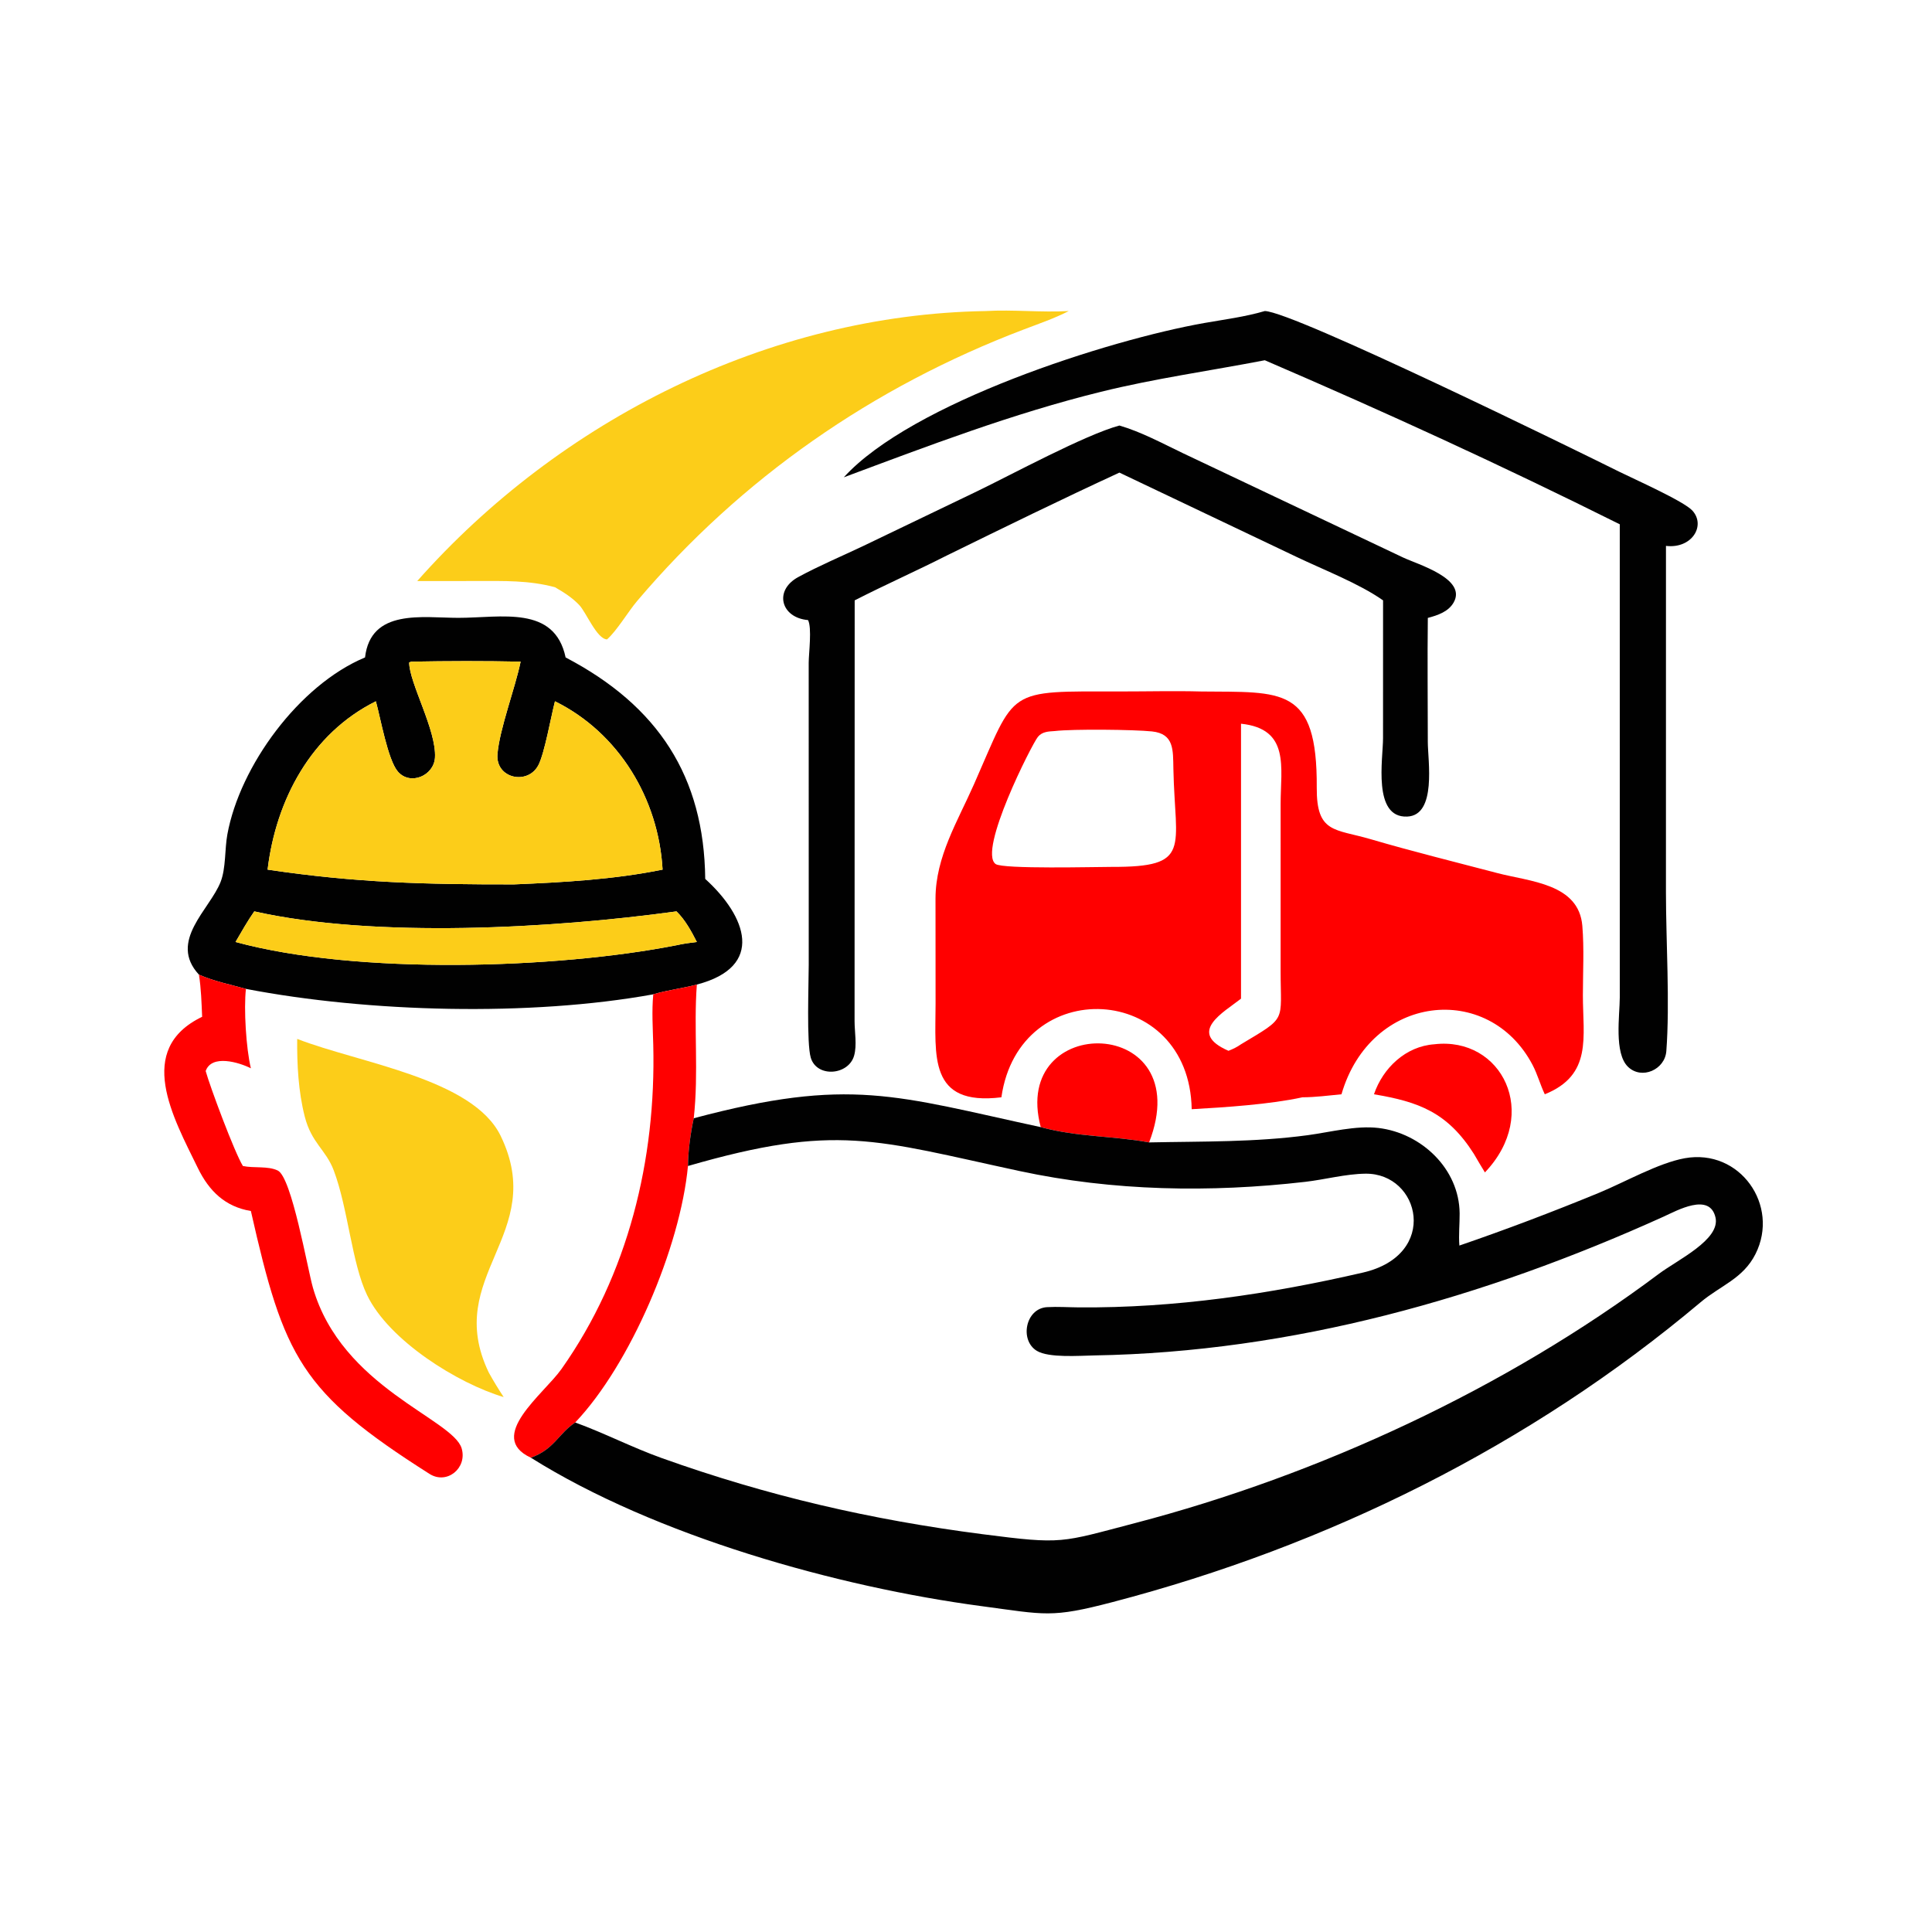
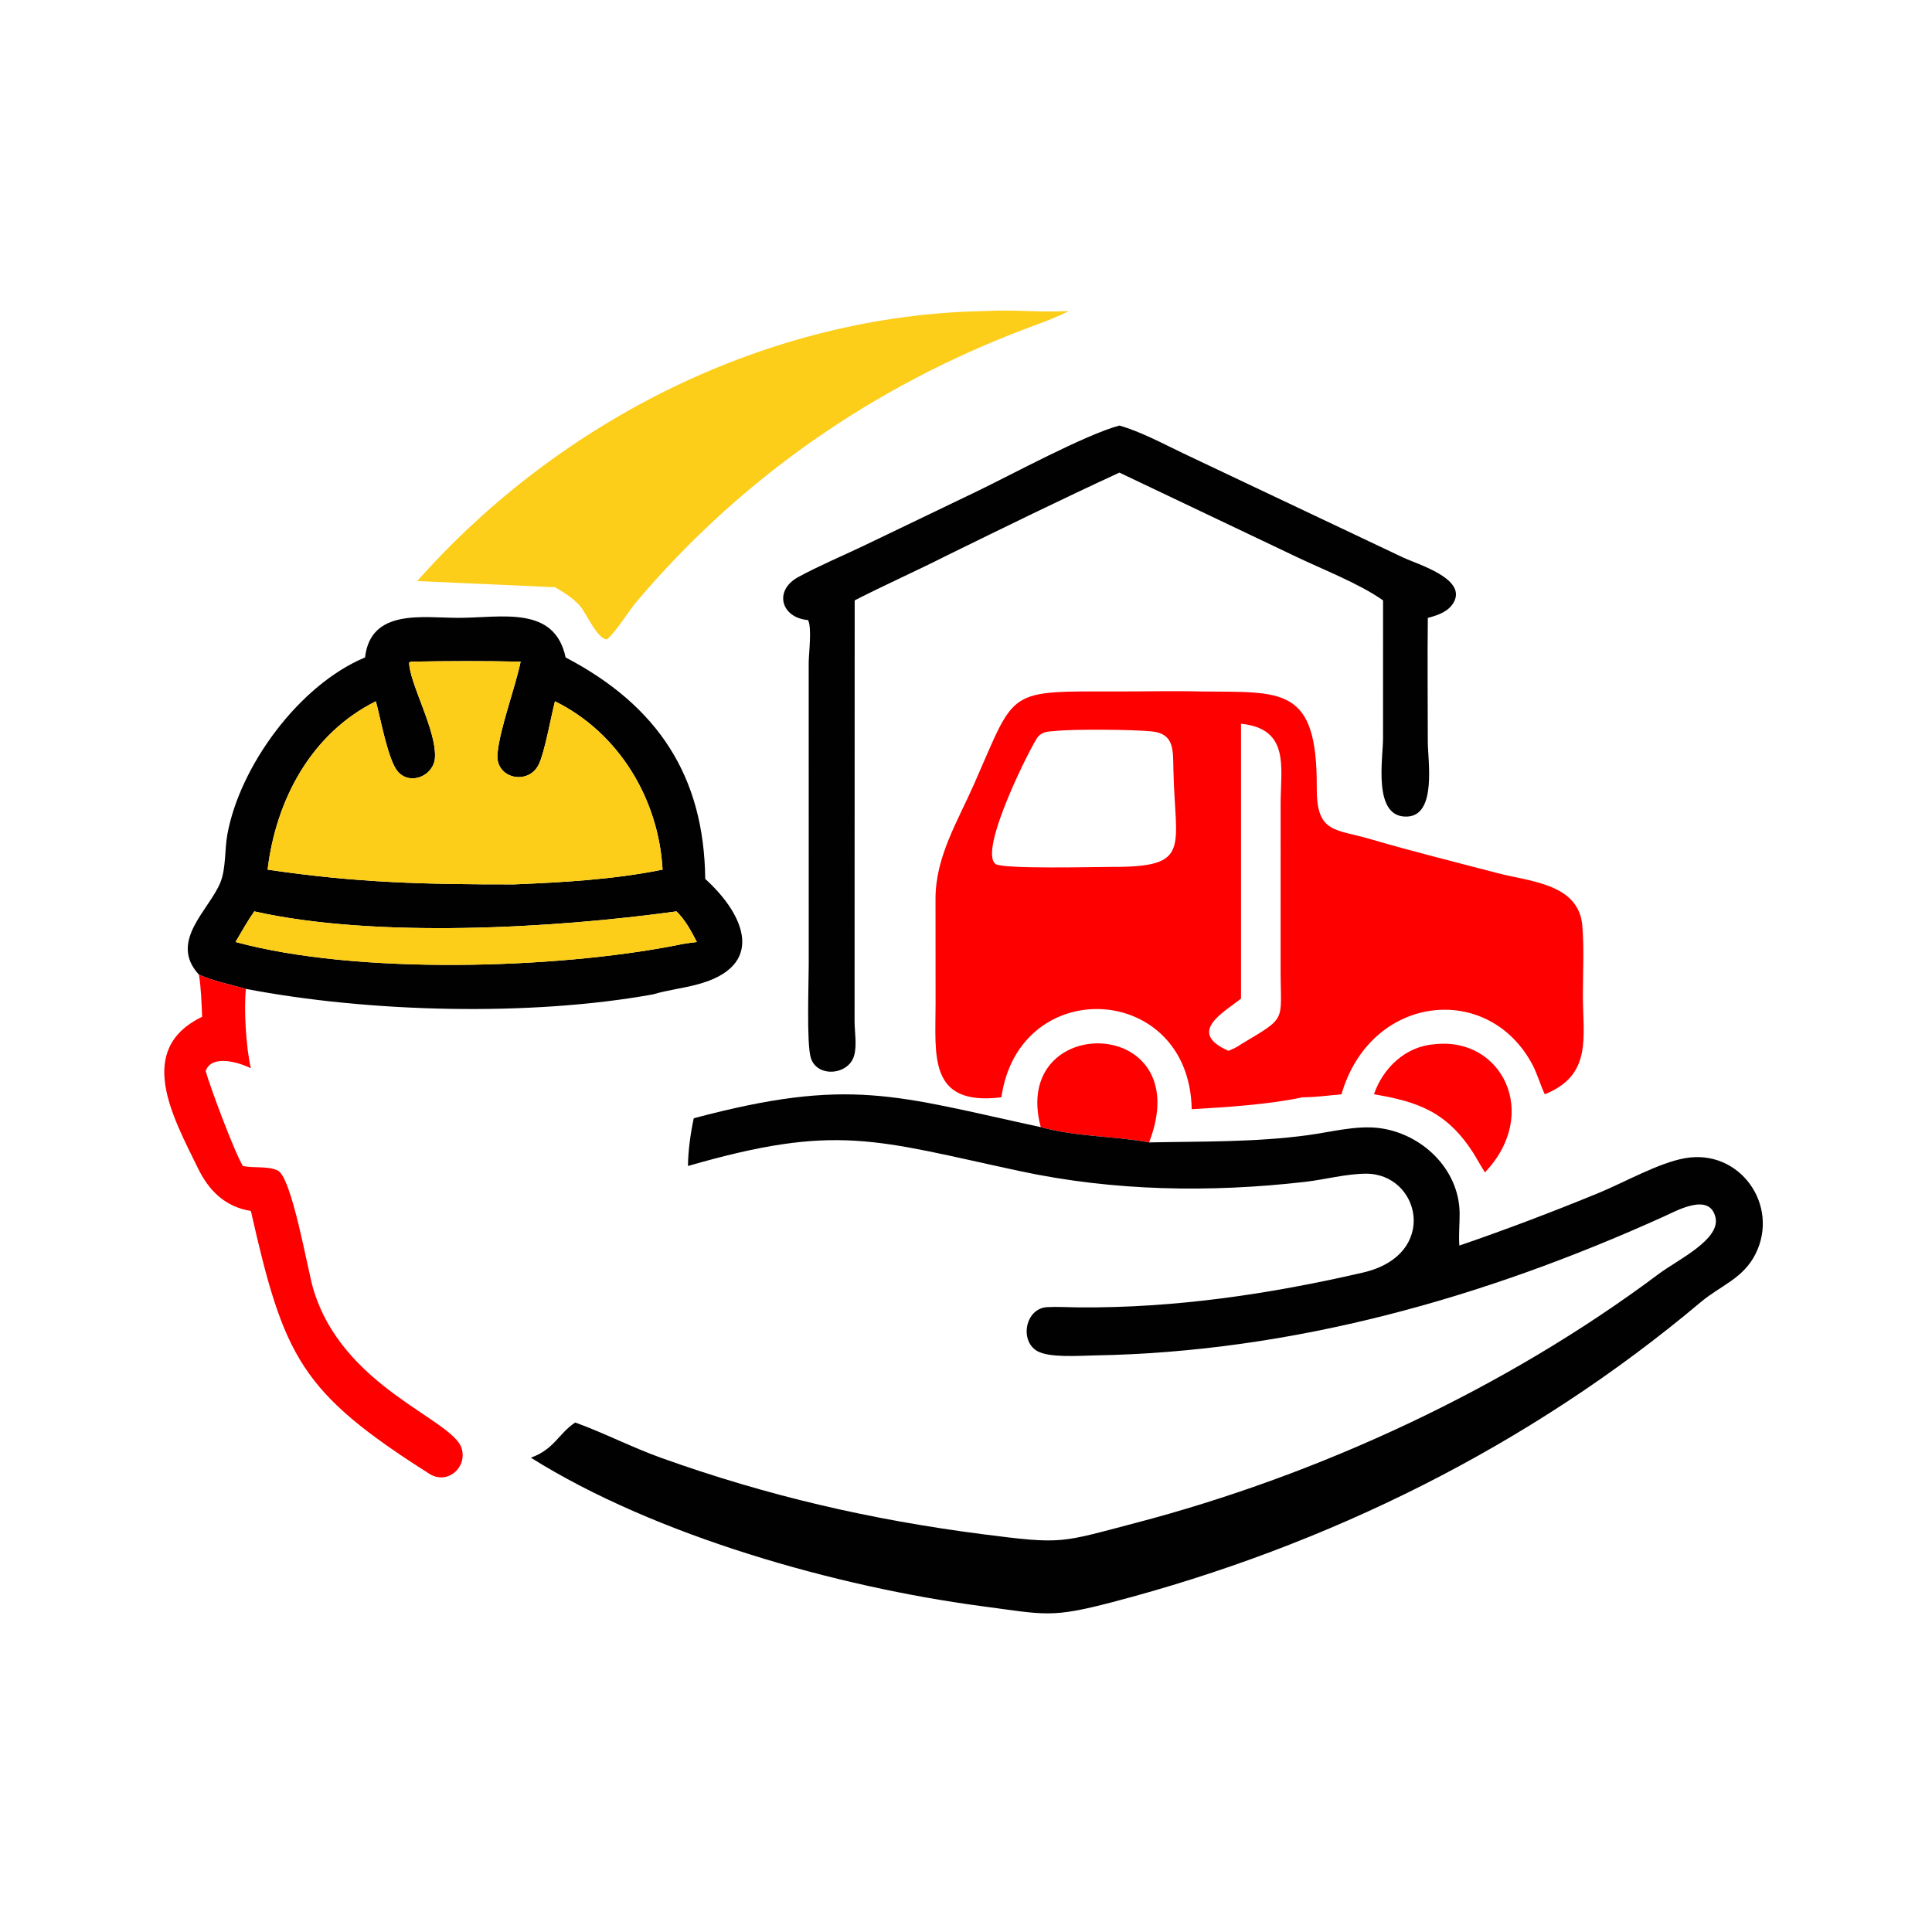
<svg xmlns="http://www.w3.org/2000/svg" width="1024" height="1024">
-   <path fill="#FCCD19" transform="scale(2 2)" d="M110.566 153.987C148.353 111.296 203.818 83.353 261.222 82.43C268.546 82.003 275.895 82.847 283.238 82.43C279.394 84.399 275.302 85.794 271.271 87.328C231.282 102.542 196.505 126.677 168.884 159.229C166.407 162.149 163.533 167.087 160.875 169.447C158.183 169.389 155.349 162.276 153.504 160.339C151.617 158.359 149.425 156.976 147.072 155.621C140.171 153.766 133.573 153.97 126.511 153.973L110.566 153.987Z" />
-   <path fill="#010101" transform="scale(2 2)" d="M223.616 126.493C241.572 106.747 293.788 90.074 319.215 85.59C324.539 84.651 329.995 83.959 335.186 82.43C342.686 82.539 418.081 119.522 429.083 124.994C432.945 126.916 446.243 132.814 448.515 135.33C452.1 139.299 448.375 145.477 441.5 144.669L441.493 236.418C441.495 249.44 442.556 265.832 441.595 278.55C441.224 283.469 435.1 286.21 431.464 282.742C427.685 279.137 429.25 269.018 429.259 264.343L429.257 164.375L429.257 138.942C397.572 123.157 367.7 109.469 335.186 95.469C320.695 98.269 306.097 100.29 291.746 103.834C268.33 109.616 246.129 118.096 223.616 126.493Z" />
+   <path fill="#FCCD19" transform="scale(2 2)" d="M110.566 153.987C148.353 111.296 203.818 83.353 261.222 82.43C268.546 82.003 275.895 82.847 283.238 82.43C279.394 84.399 275.302 85.794 271.271 87.328C231.282 102.542 196.505 126.677 168.884 159.229C166.407 162.149 163.533 167.087 160.875 169.447C158.183 169.389 155.349 162.276 153.504 160.339C151.617 158.359 149.425 156.976 147.072 155.621L110.566 153.987Z" />
  <path fill="#010101" transform="scale(2 2)" d="M226.499 159.103L226.47 270.603C226.473 273.499 227.141 276.959 226.347 279.761C224.871 284.972 216.485 285.66 214.869 280.321C213.716 276.508 214.323 260.572 214.324 255.518L214.313 175.637C214.333 173.082 215.206 166.348 214.138 164.329C206.968 163.72 204.98 156.489 211.555 152.921C217.041 149.943 222.961 147.447 228.606 144.77L258.863 130.23C267.838 125.911 287.55 115.221 296.655 112.769C302.446 114.451 308.108 117.526 313.535 120.123L371.858 147.754C375.641 149.549 388.822 153.337 385.234 159.662C383.829 162.138 380.965 163.069 378.388 163.754C378.258 174.695 378.379 185.653 378.383 196.596C378.385 201.522 380.81 216.064 372.924 216.401C363.703 216.796 366.519 201.077 366.519 195.612L366.526 159.103C360.176 154.631 350.755 151.012 343.602 147.586L296.655 125.245C281.3 132.323 266.065 139.789 250.88 147.231C242.825 151.321 234.551 154.978 226.499 159.103Z" />
  <path fill="#010101" transform="scale(2 2)" d="M52.717 258.285C44.537 249.425 55.607 241.032 58.463 233.713C59.898 230.035 59.529 225.079 60.251 221.132C63.554 203.048 79.207 181.55 96.738 174.228C98.248 161.213 112.017 163.732 121.469 163.734C132.83 163.737 146.948 160.317 149.894 174.228C174.41 187.069 186.6 205.775 186.892 232.921C197.777 242.79 202.855 256.168 184.674 260.917C180.869 261.939 176.877 262.376 173.123 263.507C140.47 269.436 97.673 268.307 65.175 262.066C60.98 260.894 56.72 260.054 52.717 258.285ZM109.002 175.346L108.435 175.552C108.446 180.983 115.698 193.499 115.274 200.756C114.991 205.6 108.688 208.266 105.431 204.465C102.774 201.366 100.821 190.189 99.609 185.85C82.407 194.4 73.118 212.066 70.918 230.46C94.527 233.971 112.721 234.391 136.2 234.373C149.345 233.826 162.672 233.079 175.591 230.46C174.547 211.741 164.021 194.211 147.072 185.85C146.029 189.856 144.326 199.584 142.689 202.751C139.896 208.155 131.308 206.349 131.833 199.87C132.373 193.197 136.492 182.507 137.971 175.346C128.363 175.138 118.613 175.163 109.002 175.346ZM67.388 241.526C65.568 244.122 64.019 246.902 62.418 249.636C94.677 258.414 147.44 256.753 179.28 250.499C181.072 250.092 182.85 249.848 184.674 249.636C183.194 246.761 181.614 243.812 179.28 241.526C146.617 246.033 99.397 248.721 67.388 241.526Z" />
  <path fill="#FCCD19" transform="scale(2 2)" d="M99.609 185.85C100.821 190.189 102.774 201.366 105.431 204.465C108.688 208.266 114.991 205.6 115.274 200.756C115.698 193.499 108.446 180.983 108.435 175.552L109.002 175.346C118.613 175.163 128.363 175.138 137.971 175.346C136.492 182.507 132.373 193.197 131.833 199.87C131.308 206.349 139.896 208.155 142.689 202.751C144.326 199.584 146.029 189.856 147.072 185.85C164.021 194.211 174.547 211.741 175.591 230.46C162.672 233.079 149.345 233.826 136.2 234.373C112.721 234.391 94.527 233.971 70.918 230.46C73.118 212.066 82.407 194.4 99.609 185.85Z" />
  <path fill="red" transform="scale(2 2)" d="M265.38 290.796C245.927 293.189 247.925 279.739 247.937 265.971L247.919 238.085C247.956 227.026 253.754 217.719 258.125 207.825C269.462 182.165 266.256 183.224 297.035 183.243C304.129 183.248 311.262 183.059 318.351 183.251C339.746 183.478 349.123 181.738 348.953 208.746C348.877 220.898 353.751 219.611 363.257 222.401C374.347 225.656 385.619 228.424 396.796 231.371C405.433 233.649 418.411 234.132 419.336 245.367C419.833 251.412 419.486 257.65 419.481 263.714C419.472 274.827 422.077 284.881 409.386 289.997C408.173 287.454 407.461 284.718 406.139 282.206C394.491 260.085 363.231 263.383 355.505 289.997C352.049 290.324 348.631 290.784 345.152 290.796C336.632 292.669 324.637 293.457 315.811 293.951C315.231 260.318 270.061 257.958 265.38 290.796ZM328.882 191.793L328.882 264.657C324.345 268.241 314.365 273.602 325.562 278.474C326.788 277.991 327.797 277.508 328.882 276.743C341.204 269.351 339.372 271.043 339.375 257.281L339.379 213.021C339.381 203.37 341.922 193.151 328.882 191.793ZM279.527 193.734C277.861 193.849 276.213 193.871 275.057 195.271C273.491 197.167 259.106 225.536 263.849 228.975C265.77 230.368 290.435 229.736 294.562 229.736C316.007 229.811 311.388 224.961 310.96 203.775C310.859 198.745 311.181 194.457 305.282 193.835C300.573 193.338 284.379 193.164 279.527 193.734Z" />
  <path fill="#FCCD19" transform="scale(2 2)" d="M62.418 249.636C64.019 246.902 65.568 244.122 67.388 241.526C99.397 248.721 146.617 246.033 179.28 241.526C181.614 243.812 183.194 246.761 184.674 249.636C182.85 249.848 181.072 250.092 179.28 250.499C147.44 256.753 94.677 258.414 62.418 249.636Z" />
  <path fill="red" transform="scale(2 2)" d="M52.717 258.285C56.72 260.054 60.98 260.894 65.175 262.066C64.575 267.317 65.218 277.876 66.486 283.113C63.322 281.512 56.075 279.346 54.506 283.833C55.648 287.973 62.123 305.345 64.369 309.001C67.26 309.626 70.979 308.938 73.605 310.198C77.324 311.982 81.469 336.188 82.933 341.27C90.555 367.733 120.043 376.036 122.344 383.837C123.882 389.051 118.441 393.528 113.824 390.598C79.672 368.924 75.263 359.72 66.486 320.932C59.693 319.797 55.429 315.688 52.42 309.518C45.887 296.128 35.666 278.084 53.569 269.46C53.407 265.728 53.308 261.978 52.717 258.285Z" />
-   <path fill="red" transform="scale(2 2)" d="M173.123 263.507C176.877 262.376 180.869 261.939 184.674 260.917C183.795 272.586 185.198 284.031 183.853 296.349C183.004 300.269 182.354 304.984 182.319 309.001C180.268 330.616 167.009 361.649 152.439 376.971C147.968 379.96 146.899 384.067 140.687 386.306C128.712 380.767 144.121 369.427 148.803 362.796C166.489 337.749 173.884 307.273 173.121 276.896C173.009 272.42 172.699 267.973 173.123 263.507Z" />
-   <path fill="#FCCD19" transform="scale(2 2)" d="M133.478 370.242C121.377 366.648 103.121 355.325 97.287 343.228C93.221 334.797 92.236 320.174 88.437 310.149C86.351 304.645 82.562 302.954 80.758 295.891C79.069 289.277 78.694 282.131 78.759 275.322C95.365 281.773 125.338 285.812 132.701 301.06C145.306 327.163 117.22 338.108 129.527 363.727C130.764 365.966 132.074 368.106 133.478 370.242Z" />
  <path fill="red" transform="scale(2 2)" d="M275.811 298.703C267.625 268.092 317.649 268.859 304.525 302.752C295.031 300.998 285.51 301.347 275.811 298.703Z" />
  <path fill="red" transform="scale(2 2)" d="M364.115 289.997C366.504 283.001 372.533 277.279 380.109 276.743C397.957 274.635 408.365 295.126 393.52 310.703C392.506 309.095 391.569 307.427 390.597 305.792C383.57 294.727 375.906 291.973 364.115 289.997Z" />
  <path fill="#010101" transform="scale(2 2)" d="M183.853 296.349C225.291 285.309 237.371 290.407 275.811 298.703C285.51 301.347 295.031 300.998 304.525 302.752C318.648 302.458 332.526 302.727 346.568 300.836C352.53 300.033 359.322 298.216 365.303 298.925C376.647 300.269 386.721 309.725 386.818 321.555C386.841 324.395 386.525 327.252 386.75 330.086C399.239 325.802 411.5 321.145 423.712 316.122C430.588 313.293 439.484 308.202 446.481 306.944C461.116 304.312 471.703 319.466 465.219 332.336C461.926 338.873 455.955 340.668 450.687 345.1C405.457 383.149 351.893 409.652 294.852 424.568C278.495 428.846 277.109 427.909 260.119 425.645C221.892 420.551 173.723 407.046 140.687 386.306C146.899 384.067 147.968 379.96 152.439 376.971C160.185 379.788 167.555 383.607 175.325 386.387C203.425 396.441 230.852 402.768 260.417 406.582C281.796 409.34 280.963 408.818 300.779 403.639C349.666 390.86 399.125 367.902 439.604 337.59C444.571 333.871 455.972 328.515 454.623 322.637C453.084 315.932 444.433 320.809 440.829 322.44C393.211 343.982 342.534 358.301 289.976 359.203C286.058 359.271 278.004 359.906 274.802 358.004C270.144 355.236 271.735 346.738 277.482 346.409C280.25 346.25 283.122 346.45 285.899 346.471C311.35 346.669 336.451 342.963 361.221 337.238C381.528 332.545 376.369 310.871 361.864 311.039C356.602 311.1 351.14 312.596 345.883 313.202C320.712 316.099 295.03 315.674 270.199 310.339C231.925 302.115 221.757 297.597 182.319 309.001C182.354 304.984 183.004 300.269 183.853 296.349Z" />
</svg>